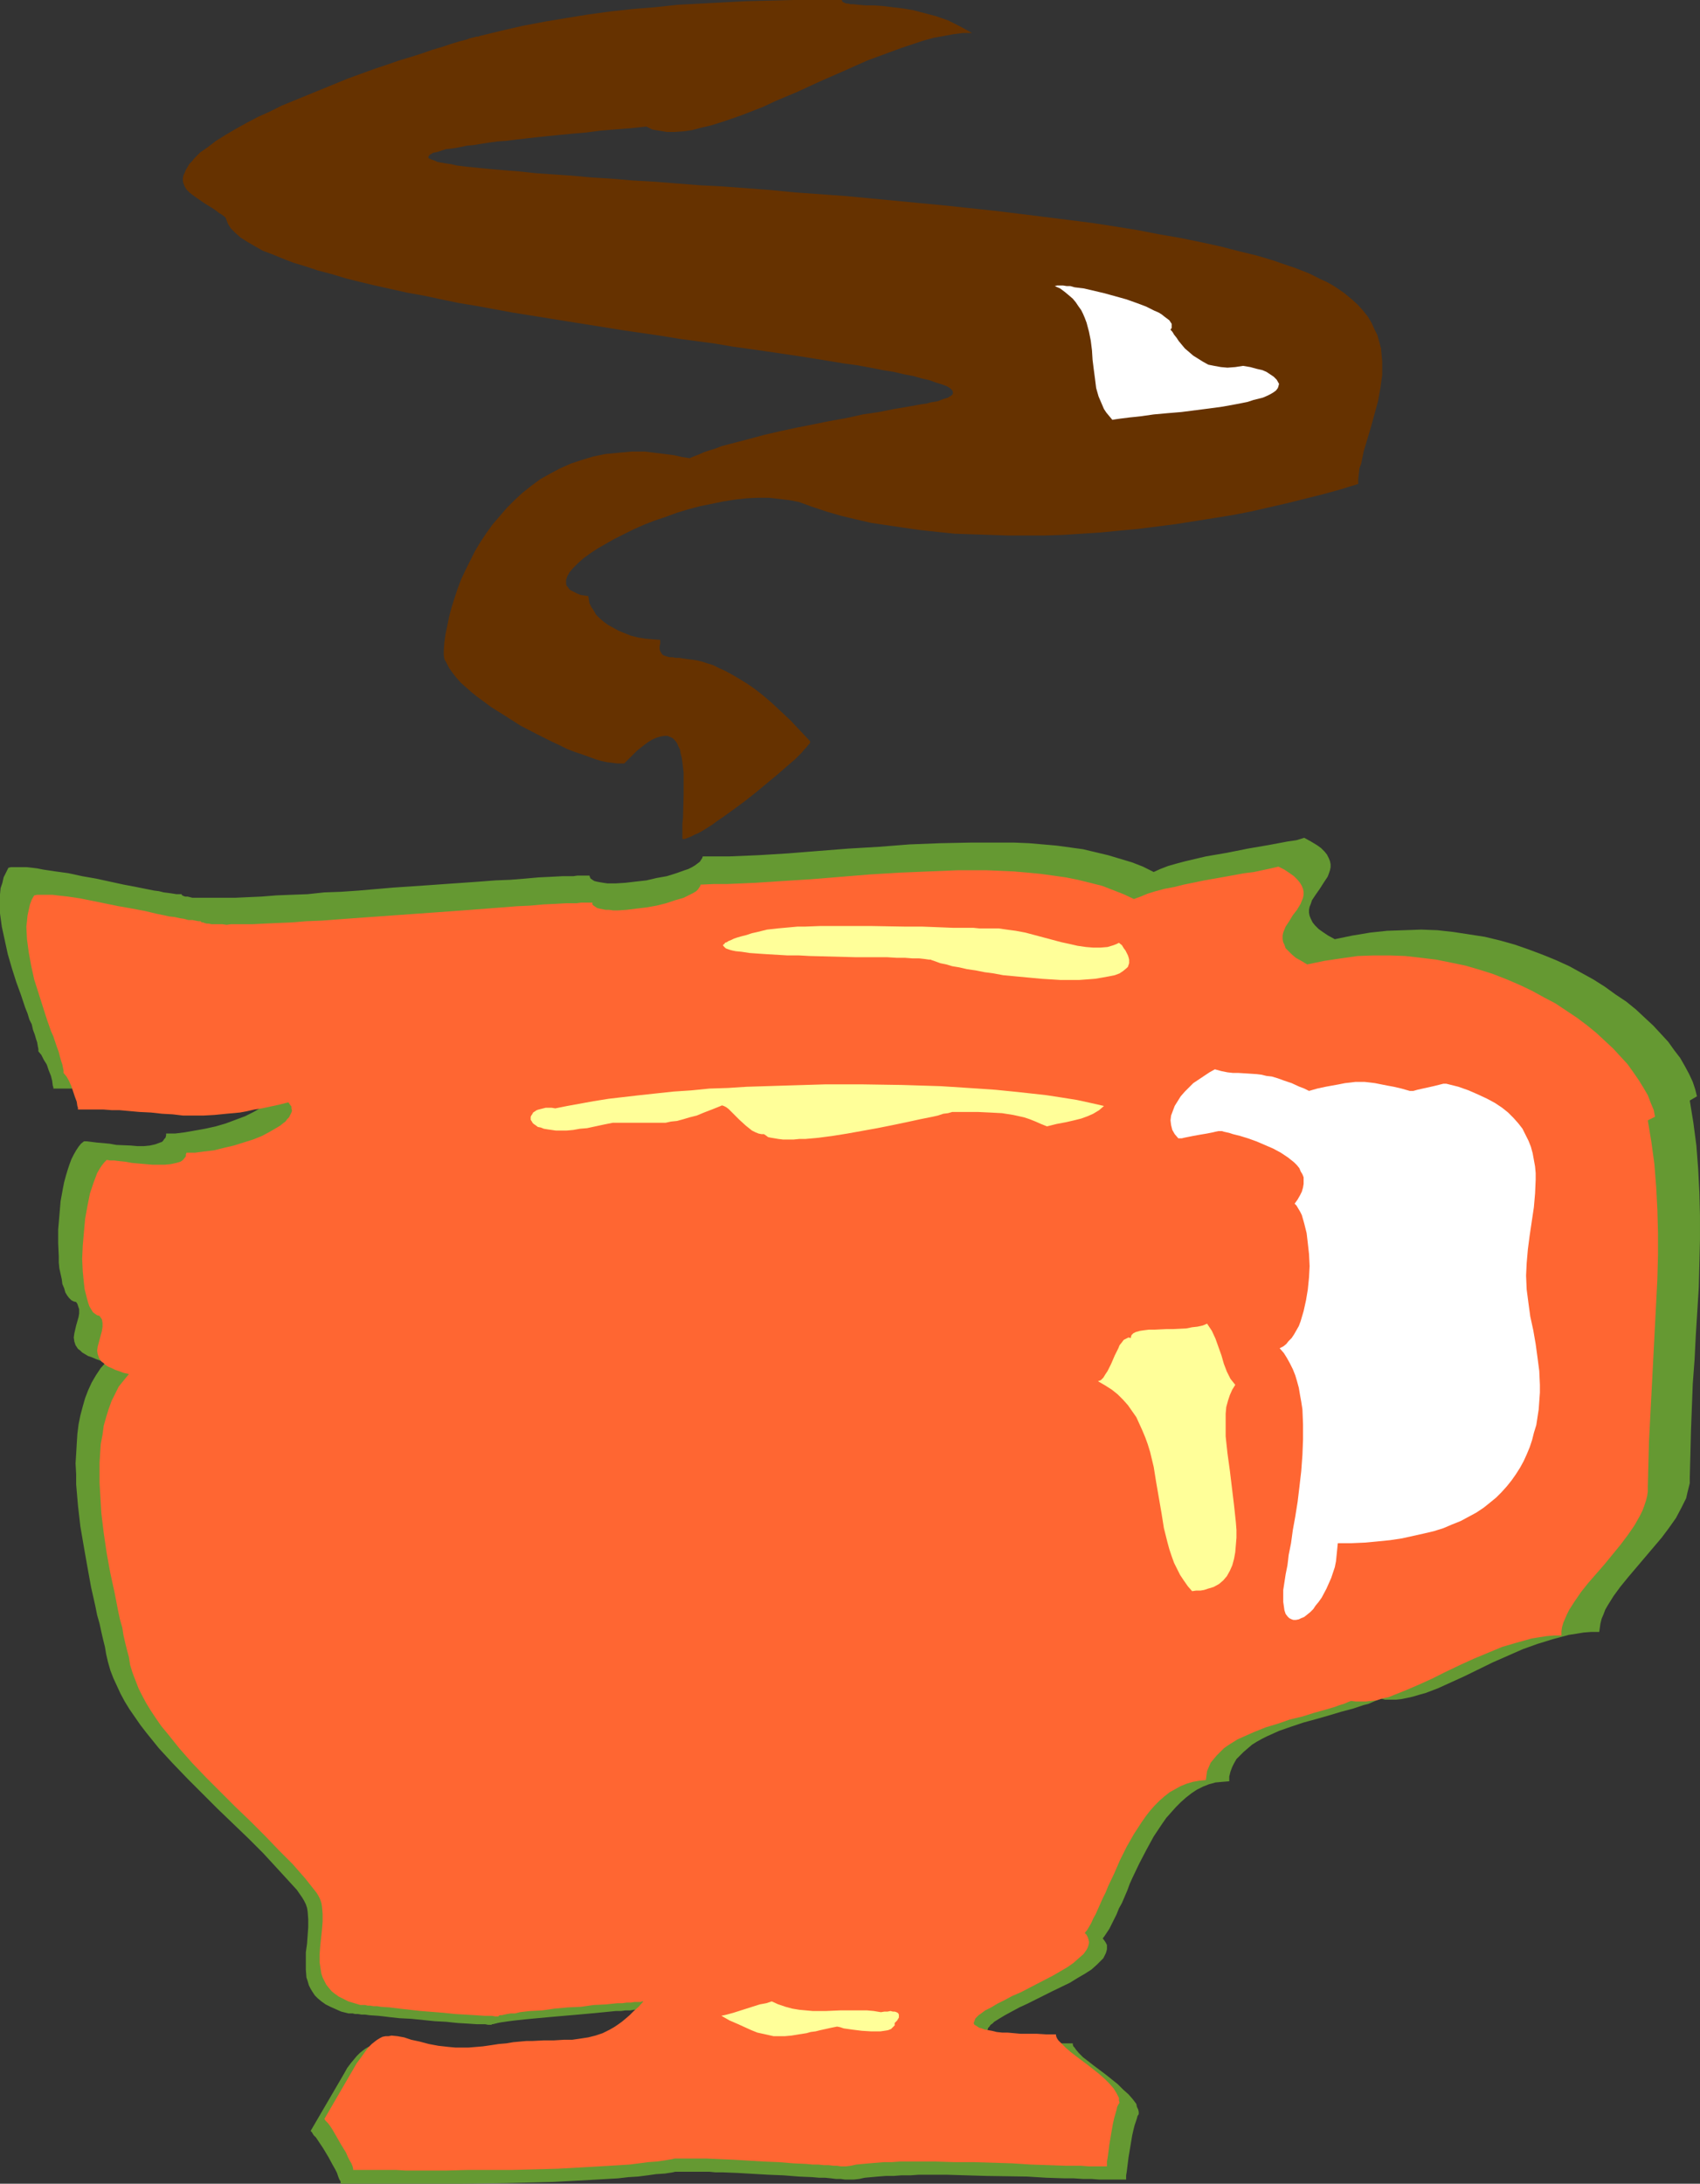
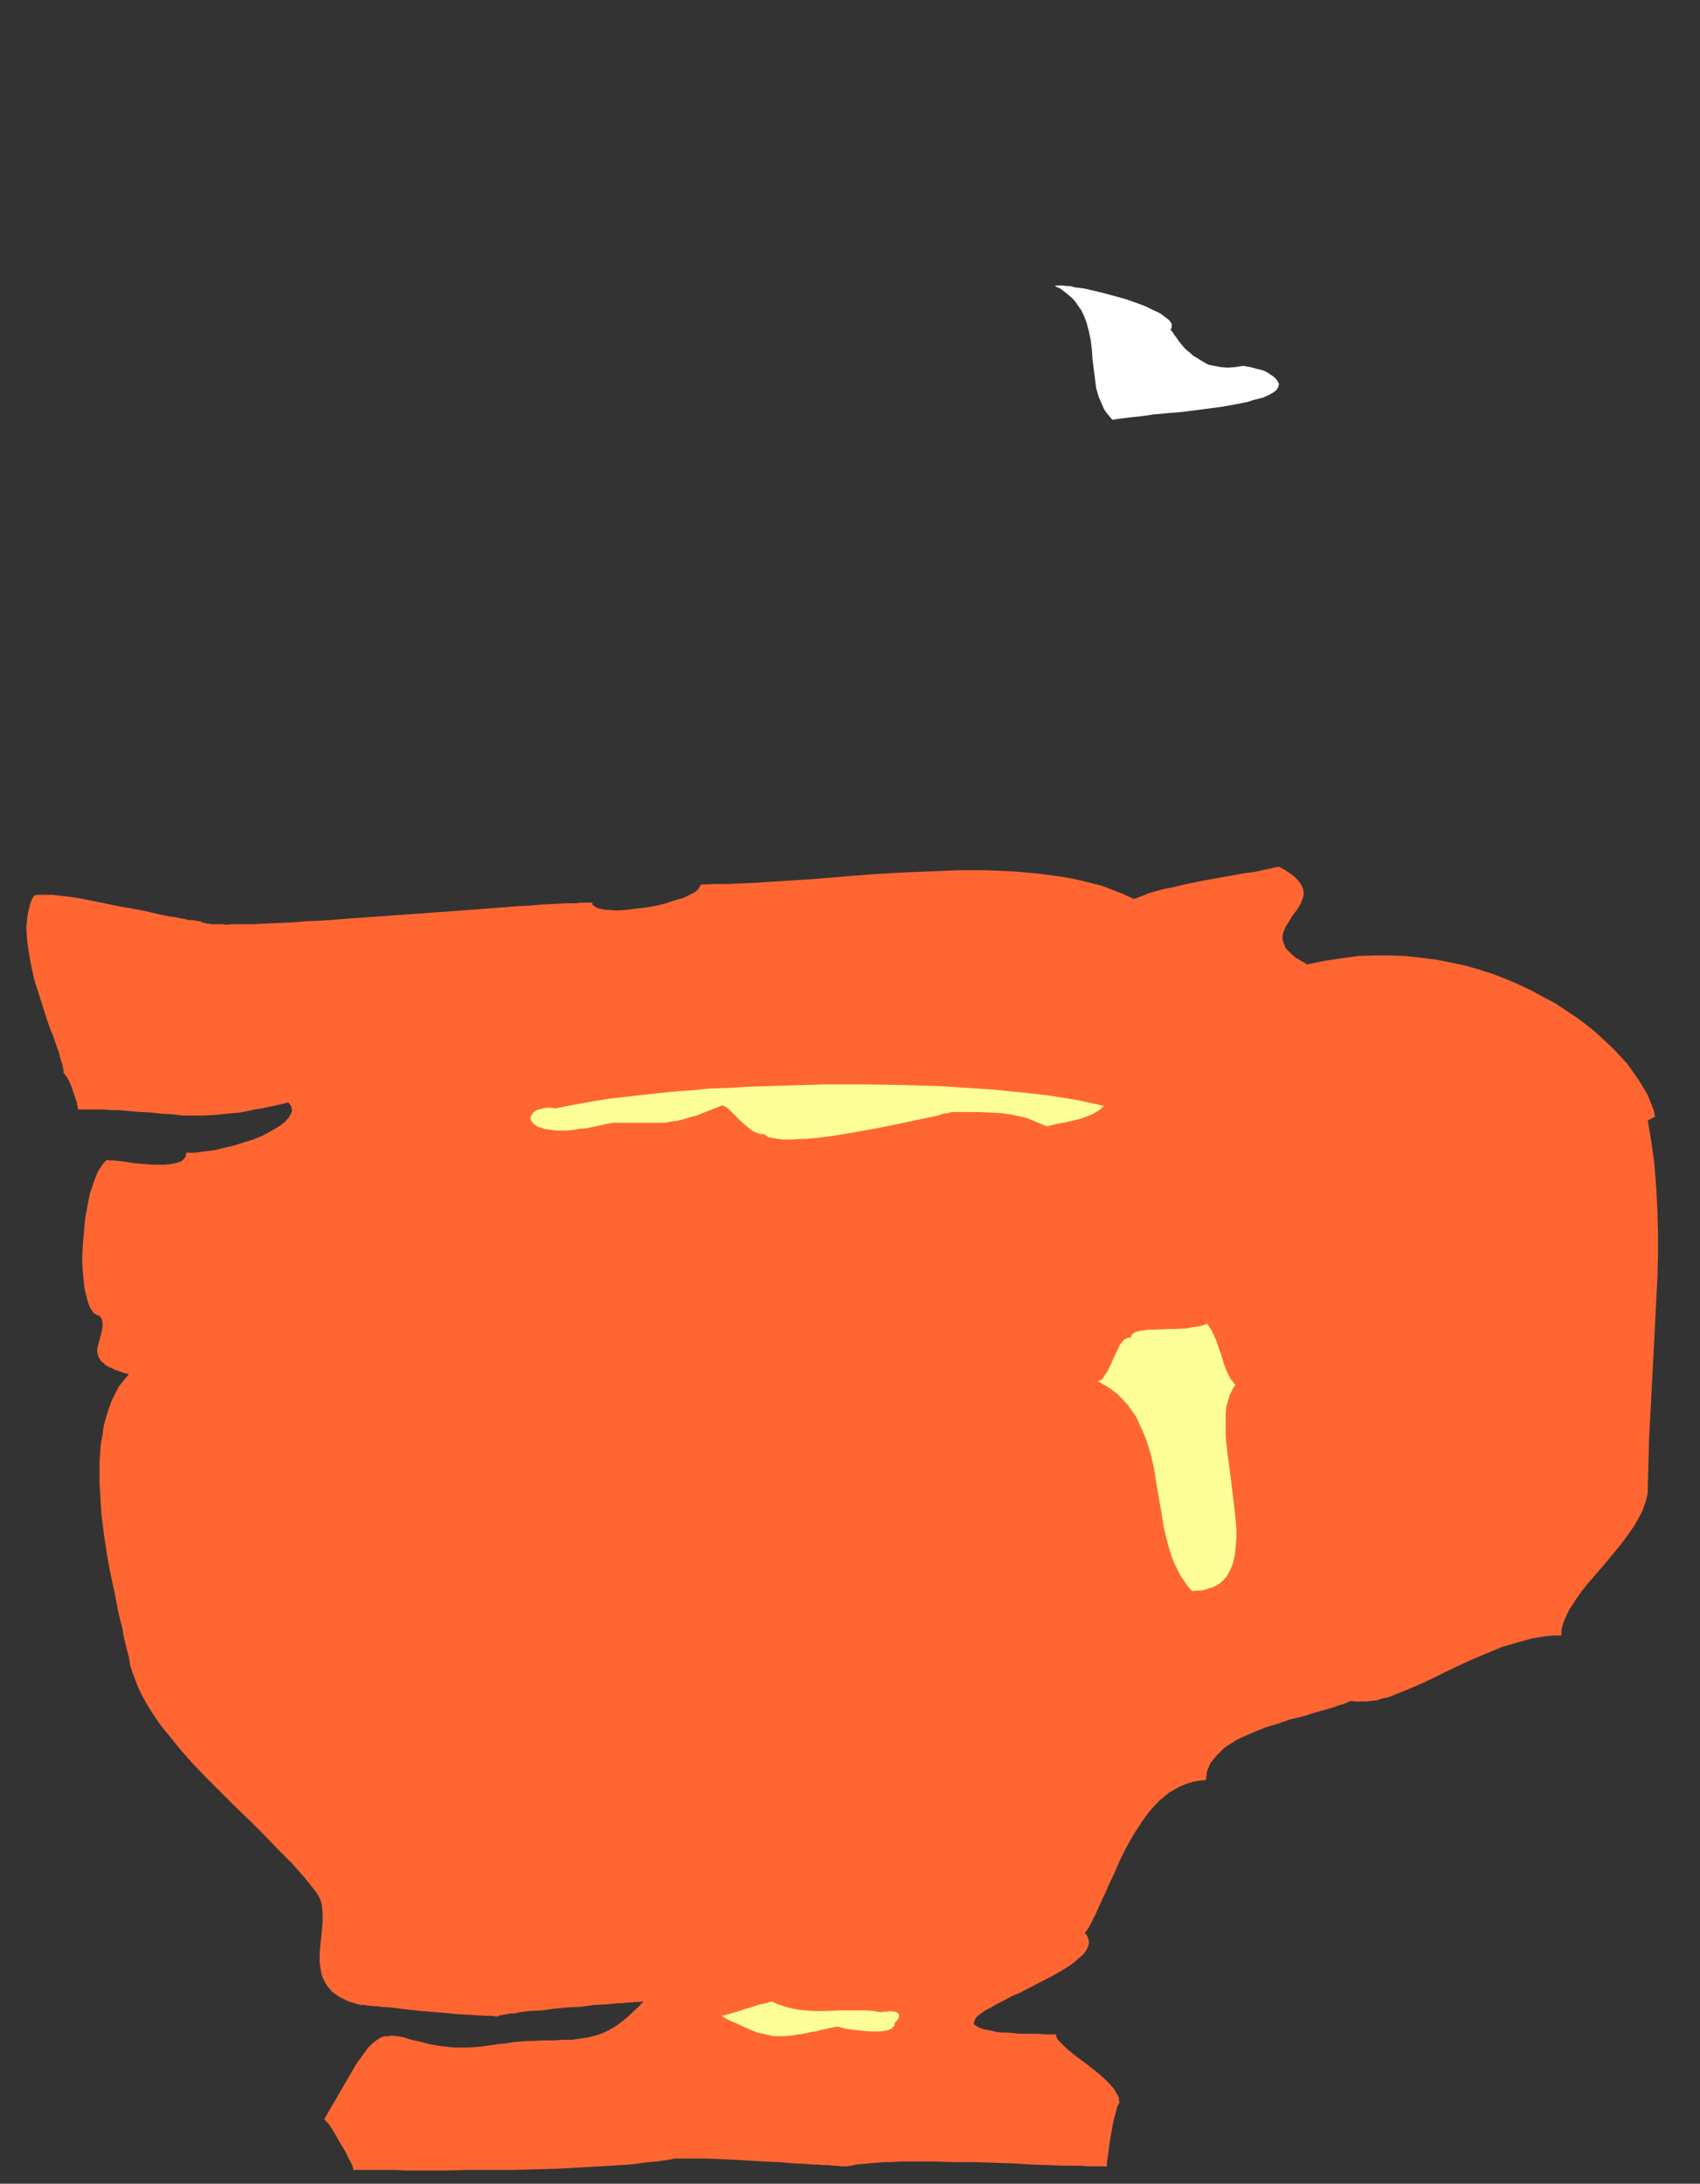
<svg xmlns="http://www.w3.org/2000/svg" xmlns:ns1="http://sodipodi.sourceforge.net/DTD/sodipodi-0.dtd" xmlns:ns2="http://www.inkscape.org/namespaces/inkscape" version="1.0" width="121.215mm" height="155.668mm" id="svg9" ns1:docname="Coffee 23.wmf">
  <rect width="100%" height="100%" fill="#333333" stroke="none" />
  <ns1:namedview id="namedview9" pagecolor="#ffffff" bordercolor="#000000" borderopacity="0.25" ns2:showpageshadow="2" ns2:pageopacity="0.0" ns2:pagecheckerboard="0" ns2:deskcolor="#d1d1d1" ns2:document-units="mm" />
  <defs id="defs1">
    <pattern id="WMFhbasepattern" patternUnits="userSpaceOnUse" width="6" height="6" x="0" y="0" />
  </defs>
-   <path style="fill:#659932;fill-opacity:1;fill-rule:evenodd;stroke:none" d="m 306.878,569.609 v -0.646 l -0.162,-0.646 -0.323,-0.646 -0.162,-0.808 -0.97,-1.293 -1.131,-1.293 -1.454,-1.293 -1.454,-1.454 -3.232,-2.585 -3.232,-2.424 -1.454,-1.131 -1.454,-1.131 -1.131,-1.131 -0.808,-0.97 -0.323,-0.485 -0.323,-0.323 -0.162,-0.485 v -0.323 h -2.747 l -2.586,-0.162 h -2.424 -2.101 l -1.939,-0.162 -1.778,-0.162 -1.616,-0.162 -1.454,-0.162 -1.293,-0.162 -1.131,-0.162 -0.97,-0.323 -0.808,-0.162 -0.808,-0.323 -0.485,-0.162 -0.485,-0.323 -0.162,-0.323 -0.162,-0.323 v -0.323 -0.323 l 0.162,-0.485 0.323,-0.323 0.323,-0.485 0.485,-0.323 0.485,-0.485 1.293,-0.808 1.616,-0.97 1.778,-0.97 2.101,-1.131 2.101,-0.97 2.262,-1.131 4.525,-2.262 4.686,-2.262 2.101,-1.293 1.939,-1.131 1.778,-1.131 1.454,-1.293 1.131,-1.131 0.646,-0.646 0.323,-0.646 0.323,-0.646 0.162,-0.485 0.162,-0.646 V 524.686 524.04 l -0.323,-0.646 -0.323,-0.485 -0.485,-0.646 0.485,-0.646 0.646,-0.97 0.646,-0.97 0.646,-1.293 0.646,-1.293 0.646,-1.293 0.646,-1.616 0.808,-1.454 1.454,-3.393 0.646,-1.778 0.808,-1.778 1.778,-3.717 1.939,-3.717 1.939,-3.555 2.262,-3.393 1.131,-1.616 1.293,-1.454 1.293,-1.454 1.293,-1.293 1.454,-1.293 1.454,-1.131 1.454,-0.97 1.616,-0.808 1.616,-0.646 1.778,-0.485 1.778,-0.162 1.939,-0.162 v -1.293 l 0.323,-1.293 0.485,-1.293 0.485,-0.97 0.646,-1.131 0.97,-0.97 0.97,-0.97 1.131,-0.97 1.131,-0.97 1.293,-0.808 1.454,-0.808 1.293,-0.646 3.232,-1.454 3.232,-1.131 3.394,-1.131 3.555,-0.97 3.394,-0.97 3.232,-0.97 3.07,-0.808 2.909,-0.97 1.293,-0.323 1.131,-0.485 1.131,-0.485 0.97,-0.485 1.293,0.323 h 1.454 1.454 l 1.454,-0.162 1.616,-0.323 1.454,-0.323 1.616,-0.485 1.778,-0.485 3.394,-1.293 3.555,-1.616 3.555,-1.616 7.595,-3.717 4.04,-1.778 4.04,-1.778 4.04,-1.454 4.202,-1.293 4.202,-1.131 2.101,-0.323 1.939,-0.323 2.101,-0.162 h 2.101 l 0.162,-1.131 0.162,-1.131 0.323,-1.293 0.485,-1.131 0.485,-1.293 0.646,-1.131 0.808,-1.293 0.808,-1.293 1.778,-2.424 2.101,-2.585 4.525,-5.333 4.525,-5.332 1.939,-2.585 1.939,-2.747 1.454,-2.747 0.646,-1.293 0.646,-1.293 0.323,-1.454 0.323,-1.293 0.323,-1.293 v -1.454 l 0.162,-6.14 0.162,-6.464 0.485,-12.766 0.485,-6.464 0.323,-6.464 0.808,-12.927 0.162,-6.464 0.162,-6.464 v -6.464 l -0.162,-6.302 -0.323,-6.302 -0.485,-6.302 -0.808,-6.14 -0.97,-5.979 1.939,-1.131 -0.485,-1.939 -0.646,-1.939 -0.97,-2.101 -1.131,-2.101 -1.293,-2.262 -1.616,-2.101 -1.616,-2.262 -1.939,-2.101 -2.101,-2.262 -2.262,-2.101 -2.424,-2.262 -2.586,-2.101 -2.909,-1.939 -2.909,-2.101 -3.07,-1.939 -3.232,-1.778 -3.232,-1.778 -3.555,-1.616 -3.555,-1.454 -3.878,-1.454 -3.717,-1.293 -4.04,-1.131 -4.04,-0.97 -4.202,-0.646 -4.202,-0.646 -4.363,-0.485 -4.363,-0.162 -4.525,0.162 -4.686,0.162 -4.525,0.485 -4.848,0.808 -4.686,0.97 -1.778,-0.97 -1.454,-0.97 -1.131,-0.808 -0.97,-0.97 -0.646,-0.808 -0.485,-0.97 -0.323,-0.808 -0.162,-0.808 v -0.808 l 0.162,-0.808 0.323,-0.808 0.323,-0.97 0.97,-1.454 1.131,-1.616 1.131,-1.778 0.97,-1.454 0.323,-0.808 0.323,-0.97 0.162,-0.808 v -0.808 l -0.162,-0.808 -0.323,-0.808 -0.485,-0.97 -0.646,-0.808 -0.97,-0.97 -1.131,-0.808 -1.616,-0.97 -1.778,-0.97 -2.101,0.646 -2.262,0.323 -2.586,0.485 -2.586,0.485 -5.656,0.97 -5.656,1.131 -5.656,0.97 -2.747,0.646 -2.747,0.646 -2.424,0.646 -2.262,0.646 -2.101,0.808 -1.778,0.808 -2.909,-1.454 -2.909,-1.131 -3.232,-0.97 -3.232,-0.97 -3.394,-0.808 -3.394,-0.808 -3.555,-0.485 -3.555,-0.485 -3.717,-0.323 -3.717,-0.323 -3.878,-0.162 h -3.878 -8.08 l -8.08,0.162 -8.242,0.323 -8.242,0.646 -8.242,0.485 -8.242,0.646 -8.08,0.646 -7.918,0.485 -7.757,0.323 h -7.272 l -0.162,0.485 -0.323,0.485 -0.323,0.485 -0.646,0.485 -0.646,0.485 -0.808,0.485 -0.97,0.485 -0.97,0.323 -2.262,0.808 -2.586,0.808 -2.747,0.485 -2.747,0.646 -2.909,0.323 -2.747,0.323 -2.586,0.162 h -1.293 -0.97 l -1.131,-0.162 -0.97,-0.162 -0.808,-0.162 -0.646,-0.162 -0.485,-0.323 -0.485,-0.323 -0.162,-0.323 -0.162,-0.485 h -2.101 -1.131 l -1.131,0.162 h -1.454 -1.454 l -3.07,0.162 -3.394,0.162 -3.555,0.323 -4.04,0.323 -4.04,0.162 -4.202,0.323 -4.525,0.323 -4.686,0.323 -4.525,0.323 -9.534,0.646 -9.373,0.808 -4.686,0.323 -4.525,0.162 -4.525,0.485 -4.363,0.162 -4.04,0.162 -4.04,0.323 -3.717,0.162 -3.394,0.162 h -3.232 -6.302 -0.97 -0.97 l -0.646,-0.162 -0.646,-0.162 h -0.646 l -0.485,-0.162 -0.323,-0.162 -0.162,-0.162 v -0.162 H 48.157 47.51 l -0.97,-0.162 -1.131,-0.162 -1.293,-0.162 -1.293,-0.323 -1.293,-0.162 -1.616,-0.323 -3.232,-0.646 -3.394,-0.646 -3.717,-0.808 -3.717,-0.808 -3.717,-0.646 -3.717,-0.808 -3.555,-0.485 -3.232,-0.485 -1.616,-0.323 -1.293,-0.162 -1.454,-0.162 H 5.979 4.848 3.878 2.909 l -0.646,0.162 -0.646,1.293 -0.646,1.293 -0.323,1.454 -0.485,1.454 L 0,240.932 v 1.616 1.778 1.778 l 0.485,3.555 0.808,3.717 0.808,3.717 1.131,3.878 1.131,3.555 1.293,3.555 1.131,3.393 0.646,1.616 0.485,1.616 0.646,1.293 0.323,1.454 0.485,1.293 0.323,1.131 0.323,0.97 0.162,0.97 0.162,0.808 v 0.646 l 0.808,0.97 0.646,1.293 0.808,1.293 0.485,1.454 0.646,1.616 0.323,1.293 0.162,1.293 0.162,0.485 v 0.323 h 2.586 2.586 l 2.262,0.162 2.101,0.162 h 2.101 l 1.939,0.162 1.939,0.162 h 1.778 l 3.232,0.323 3.07,0.323 3.07,0.162 2.909,0.162 2.747,0.162 h 3.07 l 3.07,-0.162 1.616,-0.162 1.778,-0.162 1.778,-0.162 1.778,-0.323 2.101,-0.323 1.939,-0.323 2.262,-0.485 2.424,-0.485 2.424,-0.485 2.586,-0.646 0.485,0.485 0.323,0.646 0.162,0.646 v 0.485 l -0.162,0.646 -0.162,0.646 -0.323,0.646 -0.646,0.485 -0.485,0.646 -0.808,0.646 -0.808,0.485 -0.808,0.646 -1.939,1.131 -2.262,1.131 -2.586,0.97 -2.586,0.97 -2.747,0.808 -2.909,0.646 -2.747,0.485 -2.747,0.485 -2.586,0.323 h -2.424 v 0.485 l -0.162,0.646 -0.323,0.323 -0.323,0.485 -0.323,0.323 -0.485,0.162 -1.293,0.485 -1.454,0.323 -1.616,0.162 h -1.778 l -1.778,-0.162 -3.878,-0.162 -1.778,-0.323 -1.778,-0.162 -1.778,-0.162 -1.293,-0.162 -1.293,-0.162 h -0.485 -0.323 l -0.808,0.646 -0.646,0.808 -0.646,0.97 -0.646,1.131 -0.646,1.293 -0.485,1.293 -0.485,1.454 -0.485,1.616 -0.485,1.778 -0.323,1.616 -0.646,3.555 -0.323,3.878 -0.323,3.717 v 3.717 l 0.162,3.555 v 1.616 l 0.162,1.616 0.323,1.454 0.323,1.454 0.162,1.293 0.485,1.131 0.323,1.131 0.485,0.808 0.485,0.646 0.646,0.646 0.646,0.323 0.646,0.162 0.323,0.485 0.162,0.485 0.323,0.97 v 1.131 l -0.162,0.97 -0.646,2.262 -0.485,2.101 -0.162,1.131 0.162,1.131 0.323,0.97 0.323,0.485 0.323,0.485 0.646,0.485 0.485,0.485 0.808,0.485 0.808,0.485 0.97,0.323 1.131,0.485 1.293,0.485 1.454,0.323 -1.454,1.616 -1.293,1.939 -1.131,1.939 -0.97,2.101 -0.808,2.101 -0.646,2.262 -0.646,2.424 -0.485,2.424 -0.323,2.585 -0.162,2.585 -0.162,2.747 -0.162,2.585 0.162,2.909 v 2.747 l 0.485,5.656 0.646,5.656 0.97,5.656 0.97,5.494 0.97,5.333 1.131,5.009 0.485,2.424 0.646,2.262 0.485,2.262 0.485,2.101 0.485,1.939 0.323,1.939 0.485,2.101 0.646,2.262 0.808,2.101 0.97,2.101 0.97,2.101 1.131,2.101 1.293,2.101 1.454,2.101 1.454,2.101 1.616,2.101 3.394,4.201 3.717,4.04 4.04,4.201 8.08,8.08 8.242,7.918 4.04,4.04 3.717,4.04 3.555,3.878 1.778,1.939 1.454,2.101 0.485,0.808 0.485,0.97 0.323,0.97 0.162,0.97 0.162,2.101 v 2.101 l -0.162,2.262 -0.162,2.262 -0.323,2.262 v 2.262 2.424 l 0.162,2.101 0.323,0.97 0.323,1.131 0.485,0.97 0.485,0.808 0.646,0.97 0.808,0.808 0.97,0.808 1.131,0.808 1.293,0.646 1.454,0.646 1.454,0.646 1.939,0.485 h 0.162 0.485 0.485 l 0.646,0.162 h 0.808 l 0.97,0.162 h 0.97 l 1.131,0.162 2.424,0.162 1.454,0.162 1.293,0.162 2.909,0.323 3.232,0.162 6.302,0.646 3.07,0.162 3.07,0.323 2.747,0.162 2.424,0.162 h 1.131 1.131 l 0.808,0.162 h 0.97 v -0.162 h 0.323 l 0.646,-0.162 0.646,-0.162 0.808,-0.162 1.131,-0.162 1.131,-0.162 1.293,-0.162 1.454,-0.162 1.454,-0.162 3.394,-0.323 3.555,-0.323 7.434,-0.646 3.555,-0.323 3.394,-0.323 1.616,-0.162 1.616,-0.162 h 1.454 l 1.131,-0.162 h 1.293 l 0.97,-0.162 h 0.808 0.808 l 0.485,-0.162 h 0.323 l -1.454,1.454 -1.131,1.131 -1.293,1.131 -1.131,0.97 -1.131,0.97 -1.131,0.808 -1.131,0.808 -0.97,0.485 -2.101,1.131 -2.101,0.646 -2.101,0.646 -2.101,0.162 -2.262,0.323 h -2.424 l -2.586,0.162 h -2.909 l -1.616,0.162 h -1.616 l -1.616,0.162 -1.778,0.162 -1.939,0.162 -1.939,0.162 -2.101,0.323 -2.262,0.323 -2.262,0.162 -2.101,0.323 h -1.939 -1.778 -1.939 l -1.616,-0.162 -1.616,-0.162 -1.454,-0.162 -1.454,-0.162 -1.454,-0.323 -2.424,-0.646 -2.262,-0.485 -2.101,-0.485 -1.778,-0.485 -1.778,-0.162 -0.808,0.162 h -0.808 l -0.808,0.323 -0.808,0.162 -0.808,0.485 -0.646,0.485 -0.808,0.646 -0.808,0.808 -0.808,0.97 -0.808,0.97 -0.97,1.293 -0.808,1.454 -9.05,15.513 0.323,0.323 0.485,0.808 0.646,0.646 0.646,0.97 1.293,1.939 1.454,2.424 1.131,2.101 0.646,1.131 0.485,0.97 0.323,0.97 0.323,0.808 0.323,0.485 v 0.646 h 11.958 2.747 11.474 6.141 l 12.443,-0.162 6.302,-0.162 6.141,-0.162 6.141,-0.323 5.818,-0.323 5.656,-0.323 2.747,-0.323 2.586,-0.162 2.586,-0.323 2.262,-0.323 2.424,-0.162 2.101,-0.323 0.646,-0.162 h 0.808 0.97 4.04 1.616 1.778 l 1.616,0.162 h 1.939 l 4.04,0.162 8.403,0.485 4.04,0.162 4.04,0.323 3.717,0.162 1.778,0.162 h 1.616 l 1.616,0.162 1.293,0.162 h 1.293 l 1.131,0.162 h 0.808 0.808 0.485 0.323 l 1.454,-0.162 1.454,-0.323 1.778,-0.162 1.778,-0.162 2.101,-0.162 h 2.101 l 2.101,-0.162 h 2.424 l 2.262,-0.162 h 7.595 l 5.333,0.162 5.494,0.162 10.827,0.162 5.171,0.323 5.01,0.162 h 2.424 l 2.424,0.162 h 2.262 l 2.101,0.162 h 1.939 1.939 1.778 1.616 v -0.485 -0.646 l 0.162,-0.97 0.162,-1.293 0.162,-1.293 0.162,-1.293 0.485,-2.909 0.485,-2.909 0.323,-1.454 0.323,-1.293 0.323,-0.97 0.323,-0.97 0.162,-0.646 z" id="path1" />
-   <path style="fill:#663200;fill-opacity:1;fill-rule:evenodd;stroke:none" d="m 174.205,34.096 1.616,0.808 1.939,0.323 1.939,0.323 h 2.101 l 2.424,-0.162 2.262,-0.323 2.424,-0.646 2.747,-0.646 2.586,-0.808 2.909,-0.97 2.747,-0.97 2.909,-1.131 2.909,-1.131 3.07,-1.454 6.141,-2.585 6.302,-2.909 6.302,-2.747 6.141,-2.747 3.07,-1.131 3.07,-1.131 3.07,-1.131 2.909,-0.97 2.909,-0.97 2.909,-0.808 2.747,-0.485 2.586,-0.485 2.586,-0.323 h 2.424 l -3.232,-1.778 -3.232,-1.616 -3.232,-1.131 -3.07,-0.808 -3.07,-0.808 -2.909,-0.485 -2.747,-0.323 -2.586,-0.323 -2.424,-0.162 h -2.101 l -1.939,-0.162 -1.616,-0.162 h -0.646 l -0.485,-0.162 h -0.485 l -0.485,-0.162 -0.323,-0.162 -0.323,-0.162 -0.162,-0.323 V 0 h -6.626 -6.464 l -6.302,0.162 -6.302,0.162 -6.302,0.323 -6.141,0.323 -6.141,0.323 -5.979,0.646 -5.979,0.485 -5.979,0.646 -5.979,0.808 -5.979,0.97 -5.818,0.97 -5.979,1.131 -5.656,1.293 -5.979,1.454 -0.323,0.162 h -0.485 l -0.646,0.162 -0.646,0.162 -0.646,0.162 -0.808,0.323 -1.939,0.485 -2.101,0.646 -2.424,0.808 -2.747,0.808 -2.747,0.97 -3.07,0.97 -3.232,0.97 -3.232,1.131 -3.394,1.131 -7.11,2.585 -7.11,2.909 -7.11,2.909 -3.555,1.454 -3.232,1.616 -3.232,1.454 -3.07,1.616 -2.909,1.616 -2.747,1.616 -2.586,1.616 -2.101,1.616 -2.101,1.454 -1.616,1.616 -0.646,0.808 -0.646,0.646 -0.485,0.808 -0.485,0.808 -0.323,0.808 -0.323,0.646 -0.162,0.808 v 0.808 l 0.162,0.646 0.323,0.808 0.485,0.808 0.808,0.808 0.808,0.646 1.131,0.808 2.101,1.454 2.101,1.293 0.97,0.646 0.808,0.646 0.808,0.485 0.646,0.485 0.323,0.323 0.162,0.323 0.485,1.293 0.808,1.293 1.131,1.131 1.454,1.293 1.778,1.131 1.939,1.131 2.262,1.293 2.586,0.97 2.747,1.131 2.909,1.131 3.232,0.97 3.394,1.131 3.717,0.97 3.717,1.131 3.878,0.97 4.04,0.97 4.363,0.97 4.363,0.97 4.525,0.808 4.525,0.97 4.686,0.97 4.848,0.808 9.696,1.778 10.019,1.616 20.2,3.232 10.019,1.454 4.848,0.808 4.848,0.646 4.848,0.646 4.686,0.808 4.686,0.646 4.525,0.646 4.363,0.646 4.363,0.646 4.04,0.646 4.04,0.646 3.878,0.646 3.555,0.485 3.555,0.646 3.232,0.646 3.07,0.485 2.747,0.646 2.586,0.485 2.262,0.646 2.101,0.485 1.778,0.646 1.616,0.485 1.293,0.485 0.808,0.485 0.646,0.646 0.162,0.323 v 0.323 0.323 l -0.162,0.162 -0.323,0.323 -0.323,0.162 -0.485,0.323 -0.485,0.162 -0.646,0.162 -0.808,0.323 -0.808,0.323 -0.97,0.162 -0.97,0.162 -1.131,0.323 -1.293,0.162 -3.555,0.646 -3.878,0.646 -4.04,0.808 -4.363,0.646 -4.363,0.97 -4.525,0.808 -8.888,1.778 -4.525,0.97 -4.202,0.97 -4.202,1.131 -3.717,0.97 -3.717,0.97 -1.616,0.646 -1.616,0.485 -1.454,0.485 -1.454,0.646 -1.293,0.485 -1.131,0.485 -2.101,-0.323 -2.101,-0.485 -3.878,-0.485 -3.878,-0.485 h -3.717 l -3.555,0.323 -3.394,0.323 -3.232,0.646 -3.232,0.97 -2.909,0.97 -2.909,1.293 -2.747,1.454 -2.586,1.454 -2.424,1.778 -2.424,1.939 -2.101,1.939 -2.101,2.101 -1.939,2.262 -1.939,2.262 -1.616,2.262 -1.616,2.424 -1.454,2.424 -1.293,2.585 -1.293,2.585 -1.131,2.424 -0.97,2.585 -0.808,2.424 -0.808,2.585 -0.646,2.424 -0.485,2.424 -0.485,2.262 -0.323,2.262 -0.162,2.262 v 1.131 l 0.162,1.131 0.646,1.131 0.646,1.293 0.808,1.131 1.131,1.454 1.131,1.293 1.454,1.293 1.454,1.293 1.616,1.293 1.778,1.293 1.939,1.454 3.878,2.424 4.04,2.585 4.363,2.262 4.202,2.101 2.101,0.97 1.939,0.97 2.101,0.808 1.939,0.646 1.778,0.646 1.778,0.646 1.616,0.485 1.616,0.323 1.293,0.162 1.293,0.162 h 1.131 0.808 l 1.778,-1.778 1.616,-1.616 1.616,-1.293 1.293,-0.97 1.293,-0.808 1.131,-0.485 1.131,-0.323 0.97,-0.162 h 0.808 l 0.808,0.323 0.646,0.323 0.485,0.485 0.646,0.808 0.323,0.808 0.485,0.97 0.162,0.97 0.323,1.293 0.162,1.131 0.323,2.747 v 3.07 3.07 l -0.162,6.14 -0.162,1.454 v 1.454 2.747 h 0.646 l 0.808,-0.323 0.808,-0.323 0.97,-0.485 1.131,-0.485 1.131,-0.646 1.293,-0.808 1.293,-0.808 1.293,-0.97 1.454,-0.97 2.909,-2.101 3.07,-2.262 3.07,-2.424 2.909,-2.424 2.747,-2.262 1.293,-1.131 1.293,-1.131 1.131,-0.97 1.131,-0.97 0.97,-0.97 0.808,-0.808 0.646,-0.808 0.646,-0.646 0.485,-0.646 0.323,-0.323 0.162,-0.323 v -0.323 l -2.747,-2.909 -2.586,-2.747 -2.586,-2.424 -2.424,-2.262 -2.262,-1.939 -2.262,-1.778 -2.101,-1.454 -2.101,-1.293 -1.939,-1.131 -1.778,-0.97 -1.778,-0.808 -1.616,-0.808 -1.616,-0.485 -1.454,-0.485 -1.454,-0.323 -1.131,-0.162 -1.293,-0.162 -1.131,-0.162 -0.97,-0.162 h -0.97 l -0.808,-0.162 h -0.808 l -0.646,-0.162 -0.485,-0.162 -0.485,-0.162 -0.485,-0.323 -0.162,-0.323 -0.323,-0.485 -0.162,-0.646 v -0.646 l 0.162,-0.808 v -0.97 l -2.101,-0.162 -1.939,-0.162 -1.939,-0.323 -1.939,-0.485 -1.616,-0.646 -1.616,-0.646 -1.454,-0.808 -1.454,-0.808 -1.131,-0.808 -1.131,-0.97 -0.97,-0.97 -0.646,-1.131 -0.646,-0.97 -0.485,-0.97 -0.162,-0.97 -0.162,-0.97 -1.131,-0.162 -0.97,-0.162 -0.808,-0.323 -0.646,-0.323 -0.646,-0.323 -0.646,-0.323 -0.323,-0.323 -0.323,-0.485 -0.323,-0.323 -0.162,-0.485 v -0.485 -0.646 l 0.162,-0.485 0.162,-0.485 0.646,-1.131 0.97,-1.131 1.293,-1.293 1.454,-1.293 1.778,-1.293 1.939,-1.293 2.262,-1.293 2.262,-1.293 2.586,-1.293 2.586,-1.293 2.909,-1.293 2.909,-1.131 2.909,-0.97 3.07,-1.131 3.232,-0.97 3.07,-0.808 3.232,-0.646 3.07,-0.646 3.232,-0.485 2.909,-0.323 3.07,-0.162 h 2.909 l 2.747,0.323 2.747,0.323 2.586,0.485 3.555,1.293 3.878,1.293 3.878,1.131 4.04,0.97 4.202,0.97 4.363,0.646 4.363,0.646 4.525,0.646 4.525,0.485 4.686,0.485 4.686,0.162 4.848,0.162 4.848,0.162 h 4.848 5.01 l 5.01,-0.162 5.01,-0.323 5.01,-0.323 5.01,-0.485 5.171,-0.485 10.181,-1.293 10.181,-1.616 5.01,-0.808 5.01,-0.97 9.858,-2.262 9.696,-2.424 4.686,-1.293 4.686,-1.454 v -1.293 l 0.162,-1.454 0.162,-1.454 0.485,-1.293 0.646,-3.232 0.97,-3.232 0.97,-3.232 0.97,-3.555 0.97,-3.555 0.646,-3.555 0.485,-3.555 v -1.778 -1.778 l -0.162,-1.778 -0.162,-1.778 -0.485,-1.778 -0.485,-1.778 -0.808,-1.616 -0.808,-1.778 -0.97,-1.616 -1.293,-1.616 -1.454,-1.616 -1.616,-1.454 -1.939,-1.616 -2.101,-1.454 -1.293,-0.808 -1.454,-0.808 -1.454,-0.646 -1.616,-0.808 -1.616,-0.808 -3.717,-1.454 -1.939,-0.646 -4.202,-1.454 -4.363,-1.293 -4.686,-1.131 -5.01,-1.293 -5.171,-1.131 -5.494,-1.131 -5.656,-0.97 -5.818,-1.131 -5.979,-0.97 -6.302,-0.97 -6.302,-0.808 -6.464,-0.808 -6.464,-0.808 -6.626,-0.808 -13.574,-1.454 -13.574,-1.293 -13.574,-1.293 -13.574,-0.97 -6.626,-0.646 -6.464,-0.485 -6.464,-0.485 -6.302,-0.323 -6.141,-0.485 -6.141,-0.485 -5.818,-0.323 -5.656,-0.485 -5.333,-0.323 -5.333,-0.485 -4.848,-0.323 -4.686,-0.323 -4.525,-0.485 -4.04,-0.323 -3.717,-0.323 -1.778,-0.162 -1.616,-0.162 -1.616,-0.162 -1.616,-0.162 -1.293,-0.162 -1.293,-0.162 -1.293,-0.323 -1.131,-0.162 -0.97,-0.162 -0.97,-0.162 -0.808,-0.162 -0.646,-0.323 -0.485,-0.162 -0.485,-0.162 -0.323,-0.162 -0.323,-0.162 -0.162,-0.323 0.162,-0.162 v -0.162 l 0.323,-0.323 0.323,-0.162 0.485,-0.323 0.808,-0.162 0.646,-0.162 0.97,-0.323 0.97,-0.323 1.293,-0.162 1.293,-0.162 1.616,-0.323 1.616,-0.323 1.778,-0.162 1.939,-0.323 2.101,-0.323 2.262,-0.323 2.424,-0.162 2.586,-0.323 2.747,-0.323 2.909,-0.323 3.07,-0.323 3.232,-0.323 3.394,-0.323 3.717,-0.323 3.717,-0.485 3.878,-0.323 4.202,-0.323 z" id="path2" />
  <path style="fill:#ff6632;fill-opacity:1;fill-rule:evenodd;stroke:none" d="m 301.707,566.538 -0.162,-0.646 v -0.646 l -0.646,-1.293 -0.808,-1.293 -1.131,-1.293 -1.293,-1.293 -1.454,-1.293 -3.07,-2.424 -3.232,-2.424 -1.454,-1.131 -1.293,-1.131 -0.97,-0.97 -0.97,-0.97 -0.323,-0.485 -0.162,-0.323 -0.162,-0.485 v -0.323 h -2.586 l -2.586,-0.162 h -2.262 -2.101 l -1.778,-0.162 -1.778,-0.162 h -1.454 l -1.454,-0.162 -1.293,-0.323 -0.97,-0.162 -0.97,-0.162 -0.808,-0.323 -0.646,-0.162 -0.485,-0.323 -0.485,-0.323 -0.323,-0.162 -0.162,-0.323 v -0.323 l 0.162,-0.323 0.162,-0.485 0.162,-0.323 0.323,-0.323 0.485,-0.485 0.485,-0.323 1.293,-0.97 1.616,-0.808 1.616,-0.97 1.939,-0.97 2.101,-1.131 2.262,-0.97 4.363,-2.262 4.363,-2.262 1.939,-1.131 1.939,-1.131 1.616,-1.131 1.454,-1.293 1.293,-1.131 0.808,-1.131 0.323,-0.646 0.162,-0.485 0.162,-0.646 v -0.485 l -0.162,-0.646 -0.162,-0.485 -0.323,-0.646 -0.485,-0.485 0.646,-0.808 0.485,-0.808 0.646,-1.131 0.485,-1.131 0.646,-1.131 0.646,-1.454 0.646,-1.454 0.646,-1.454 0.808,-1.616 0.646,-1.616 1.616,-3.393 1.616,-3.717 1.778,-3.555 1.939,-3.393 2.101,-3.232 1.131,-1.616 1.131,-1.454 1.293,-1.454 1.293,-1.293 1.293,-1.131 1.454,-1.131 1.454,-0.808 1.454,-0.808 1.616,-0.646 1.616,-0.485 1.778,-0.323 1.778,-0.162 0.162,-1.293 0.162,-1.131 0.485,-1.131 0.485,-1.131 0.808,-0.97 0.808,-0.97 0.97,-0.97 0.97,-0.97 1.131,-0.808 1.293,-0.808 1.293,-0.808 1.454,-0.646 2.909,-1.293 3.232,-1.293 3.232,-0.97 3.232,-1.131 3.394,-0.808 3.07,-0.97 2.909,-0.808 2.747,-0.808 1.293,-0.485 1.131,-0.323 1.131,-0.485 0.808,-0.323 1.293,0.162 h 1.454 1.293 l 1.454,-0.162 1.454,-0.162 1.454,-0.485 1.616,-0.323 1.616,-0.646 3.232,-1.293 3.394,-1.454 3.555,-1.616 3.555,-1.778 3.717,-1.778 3.878,-1.778 3.878,-1.616 3.878,-1.616 3.878,-1.131 4.04,-1.131 1.939,-0.323 2.101,-0.323 1.939,-0.162 h 2.101 v -1.131 l 0.162,-1.131 0.323,-1.131 0.485,-1.131 0.485,-1.131 0.646,-1.293 1.454,-2.262 1.778,-2.585 1.939,-2.424 4.363,-5.009 4.363,-5.333 1.939,-2.585 1.778,-2.585 1.454,-2.585 0.646,-1.293 0.485,-1.293 0.485,-1.454 0.323,-1.293 0.162,-1.131 v -1.293 l 0.162,-6.14 0.162,-6.14 0.646,-12.443 1.293,-25.047 0.323,-6.302 0.162,-6.302 v -6.14 l -0.162,-6.14 -0.323,-6.14 -0.485,-6.14 -0.808,-5.979 -0.97,-5.817 1.939,-0.97 -0.323,-1.778 -0.808,-1.939 -0.808,-2.101 -1.131,-1.939 -1.293,-2.101 -1.454,-2.101 -1.616,-2.262 -1.939,-2.101 -1.939,-2.101 -2.262,-2.101 -2.262,-2.101 -2.586,-2.101 -2.586,-1.939 -2.909,-1.939 -2.909,-1.939 -3.07,-1.616 -3.232,-1.778 -3.394,-1.616 -3.394,-1.454 -3.717,-1.454 -3.555,-1.131 -3.878,-1.131 -3.878,-0.808 -4.04,-0.808 -4.04,-0.485 -4.202,-0.485 -4.202,-0.162 h -4.363 l -4.363,0.162 -4.525,0.646 -4.363,0.646 -4.686,0.97 -1.616,-0.97 -1.454,-0.808 -1.131,-0.97 -0.808,-0.808 -0.808,-0.808 -0.323,-0.97 -0.323,-0.646 -0.162,-0.808 v -0.97 l 0.162,-0.808 0.323,-0.808 0.323,-0.808 0.97,-1.454 0.97,-1.616 1.131,-1.454 0.97,-1.616 0.323,-0.808 0.323,-0.808 0.162,-0.808 v -0.808 l -0.162,-0.808 -0.323,-0.808 -0.485,-0.808 -0.646,-0.808 -0.97,-0.97 -1.131,-0.808 -1.454,-0.97 -1.616,-0.808 -2.101,0.485 -2.262,0.485 -2.262,0.485 -2.586,0.323 -5.333,0.97 -2.747,0.485 -2.747,0.485 -5.494,1.131 -2.586,0.646 -2.586,0.485 -2.424,0.646 -2.101,0.646 -1.939,0.808 -1.778,0.646 -2.747,-1.293 -2.909,-1.131 -2.909,-1.131 -3.232,-0.808 -3.232,-0.808 -3.232,-0.646 -3.394,-0.485 -3.555,-0.485 -3.394,-0.323 -3.717,-0.323 -3.717,-0.162 -3.717,-0.162 h -7.595 l -7.918,0.323 -7.757,0.323 -8.08,0.485 -15.837,1.293 -7.757,0.485 -7.595,0.485 -7.434,0.323 h -3.555 l -3.555,0.162 v 0.323 l -0.323,0.485 -0.323,0.485 -0.485,0.485 -0.808,0.485 -0.646,0.323 -0.97,0.485 -0.97,0.485 -2.262,0.646 -2.424,0.808 -2.586,0.646 -2.747,0.485 -2.747,0.323 -2.586,0.323 -2.424,0.162 h -1.131 l -1.131,-0.162 h -0.97 l -0.808,-0.162 -0.808,-0.162 -0.646,-0.162 -0.485,-0.323 -0.485,-0.323 -0.323,-0.323 v -0.485 h -1.939 -1.131 l -1.131,0.162 h -1.454 -1.293 l -2.909,0.162 -3.394,0.162 -3.555,0.323 -3.555,0.162 -4.04,0.323 -4.202,0.323 -4.202,0.323 -4.363,0.323 -4.525,0.323 -9.05,0.646 -9.05,0.646 -4.525,0.323 -4.363,0.323 -4.202,0.323 -4.202,0.162 -3.878,0.323 -3.878,0.162 -3.555,0.162 -3.232,0.162 h -3.07 -2.747 l -1.131,0.162 -1.131,-0.162 h -1.131 -0.97 -0.808 l -0.808,-0.162 h -0.485 l -0.646,-0.162 -0.323,-0.162 h -0.323 l -0.323,-0.162 v -0.162 h -0.646 l -0.808,-0.162 -0.808,-0.162 h -1.131 l -1.131,-0.323 -1.131,-0.162 -1.454,-0.323 -1.454,-0.162 -1.454,-0.323 -1.616,-0.323 -3.394,-0.808 -3.394,-0.646 -3.717,-0.646 -7.11,-1.454 -3.232,-0.646 -3.232,-0.485 -1.454,-0.162 -1.454,-0.162 -1.293,-0.162 h -1.293 -1.131 -0.97 -0.808 l -0.808,0.162 -0.646,1.131 -0.485,1.293 -0.323,1.454 -0.323,1.454 -0.162,1.616 -0.162,1.454 0.162,3.393 0.485,3.555 0.646,3.555 0.808,3.717 1.131,3.555 1.131,3.555 1.131,3.555 1.131,3.232 0.646,1.454 0.97,2.909 0.485,1.293 0.323,1.293 0.323,1.131 0.323,0.97 0.162,0.808 0.162,0.808 v 0.646 l 0.808,0.97 0.646,1.131 0.646,1.454 0.485,1.454 0.485,1.454 0.485,1.293 0.162,1.131 0.162,0.485 v 0.485 h 2.424 2.424 2.101 l 2.101,0.162 h 2.101 l 1.778,0.162 1.778,0.162 1.778,0.162 3.232,0.162 2.909,0.323 2.909,0.162 2.747,0.323 h 2.747 2.909 l 2.909,-0.162 3.232,-0.323 1.778,-0.162 1.778,-0.162 1.778,-0.323 2.101,-0.485 2.101,-0.323 2.262,-0.485 2.262,-0.485 2.586,-0.646 0.323,0.485 0.485,0.646 v 0.485 l 0.162,0.646 -0.162,0.485 -0.323,0.646 -0.323,0.646 -0.485,0.485 -0.485,0.646 -0.646,0.485 -0.808,0.646 -0.808,0.485 -1.939,1.131 -2.101,1.131 -2.424,0.97 -2.586,0.808 -2.586,0.808 -2.747,0.646 -2.586,0.646 -2.747,0.323 -2.424,0.323 h -2.262 l -0.162,0.485 v 0.485 l -0.646,0.808 -0.323,0.323 -0.485,0.323 -1.131,0.323 -1.454,0.323 -1.616,0.162 h -1.616 -1.778 l -3.717,-0.323 -1.778,-0.162 -1.778,-0.323 -1.616,-0.162 -1.293,-0.162 h -1.131 l -0.97,-0.162 -0.646,0.646 -0.646,0.808 -0.646,0.97 -0.646,1.131 -0.485,1.293 -0.485,1.293 -0.485,1.454 -0.485,1.454 -0.646,3.232 -0.646,3.555 -0.323,3.555 -0.323,3.717 -0.162,3.555 0.162,3.393 0.162,1.616 0.162,1.616 0.162,1.454 0.323,1.293 0.323,1.293 0.323,1.131 0.323,0.97 0.485,0.808 0.485,0.808 0.646,0.485 0.485,0.323 0.646,0.162 0.323,0.485 0.323,0.485 0.162,0.97 v 0.97 l -0.162,1.131 -1.131,4.201 -0.162,1.131 0.162,0.97 0.323,0.97 0.323,0.485 0.323,0.485 0.646,0.485 0.485,0.485 0.808,0.485 0.808,0.323 0.97,0.485 0.97,0.323 1.293,0.485 1.454,0.323 -1.454,1.778 -1.293,1.616 -0.97,1.939 -0.97,1.939 -0.808,2.262 -0.646,2.101 -0.646,2.262 -0.323,2.424 -0.485,2.585 -0.162,2.424 -0.162,2.585 v 2.747 2.585 l 0.162,2.747 0.323,5.494 0.646,5.333 0.808,5.494 0.97,5.332 1.131,5.171 0.97,5.009 0.485,2.262 0.646,2.262 0.323,2.101 0.485,2.101 0.485,1.939 0.485,1.778 0.323,2.101 0.646,2.101 0.808,2.101 0.808,2.101 0.97,1.939 1.131,2.101 1.293,2.101 1.293,1.939 1.454,2.101 1.616,1.939 3.232,4.04 3.555,4.04 3.717,3.878 7.918,7.918 4.04,3.878 3.878,3.878 3.717,3.878 3.717,3.717 3.394,3.878 3.07,3.878 0.485,0.808 0.485,0.97 0.323,0.97 0.162,0.97 0.162,1.939 v 2.101 l -0.162,2.101 -0.485,4.525 -0.162,2.262 v 2.101 l 0.323,2.101 0.162,0.97 0.323,0.97 0.485,0.97 0.485,0.97 0.646,0.808 0.808,0.97 0.808,0.646 1.131,0.808 1.293,0.646 1.293,0.646 1.616,0.485 1.616,0.485 h 0.323 0.323 0.646 l 0.646,0.162 h 0.646 l 0.97,0.162 h 0.97 l 0.97,0.162 2.424,0.162 1.293,0.162 1.293,0.162 2.909,0.323 2.909,0.323 6.141,0.485 3.07,0.323 2.747,0.162 2.747,0.162 2.424,0.162 h 0.97 0.97 l 0.97,0.162 h 0.808 l 0.162,-0.162 0.162,-0.162 h 0.646 l 0.646,-0.162 0.808,-0.162 0.97,-0.162 h 1.131 l 1.293,-0.323 1.293,-0.162 1.454,-0.162 3.232,-0.162 3.394,-0.485 3.555,-0.323 3.555,-0.162 3.394,-0.485 3.394,-0.162 1.454,-0.162 1.616,-0.162 h 1.293 l 1.131,-0.162 h 1.131 l 0.97,-0.162 h 0.97 0.646 l 0.485,-0.162 h 0.323 l -1.293,1.454 -1.293,1.131 -1.131,1.131 -1.131,0.97 -0.97,0.808 -1.131,0.808 -0.97,0.646 -1.131,0.646 -1.939,0.97 -1.939,0.646 -1.939,0.485 -2.101,0.323 -2.262,0.323 h -2.262 l -2.586,0.162 h -2.747 l -3.07,0.162 h -1.616 l -1.778,0.162 -1.778,0.162 -1.939,0.323 -1.939,0.162 -2.101,0.323 -2.262,0.323 -1.939,0.162 -1.939,0.162 h -1.778 -1.616 l -1.778,-0.162 -2.909,-0.323 -2.586,-0.485 -2.424,-0.646 -2.262,-0.485 -1.939,-0.646 -1.778,-0.323 -1.616,-0.162 -0.808,0.162 h -0.808 l -0.808,0.162 -0.646,0.323 -0.808,0.485 -0.646,0.485 -0.808,0.646 -0.808,0.808 -0.646,0.808 -0.808,1.131 -0.808,1.131 -0.97,1.293 -8.726,15.028 0.323,0.485 0.646,0.646 0.485,0.646 0.646,0.97 1.131,1.939 1.293,2.262 1.293,2.101 0.485,1.131 0.485,0.97 0.485,0.808 0.323,0.808 0.162,0.646 v 0.323 h 11.474 l 2.586,0.162 h 11.15 l 5.818,-0.162 h 11.958 l 6.141,-0.162 5.979,-0.162 5.818,-0.323 5.656,-0.323 5.333,-0.323 2.586,-0.162 2.586,-0.323 2.424,-0.323 2.262,-0.162 2.262,-0.323 1.939,-0.323 0.646,-0.162 h 0.808 0.97 3.878 1.454 1.616 l 3.555,0.162 3.717,0.162 8.08,0.485 4.04,0.162 3.878,0.323 3.555,0.162 1.616,0.162 h 1.616 l 1.454,0.162 h 1.293 l 1.293,0.162 h 0.97 l 0.97,0.162 h 0.646 0.485 0.323 l 1.293,-0.162 1.454,-0.323 1.778,-0.162 1.778,-0.162 1.939,-0.162 1.939,-0.162 h 2.101 l 2.262,-0.162 h 4.686 4.848 l 5.171,0.162 h 5.171 l 10.342,0.323 5.01,0.323 4.848,0.162 4.525,0.162 h 2.101 2.101 l 1.939,0.162 h 1.778 1.616 1.616 v -0.485 -0.808 l 0.162,-0.808 0.162,-1.131 0.162,-1.293 0.162,-1.293 0.485,-2.909 0.485,-2.747 0.323,-1.454 0.323,-1.131 0.323,-1.131 0.162,-0.808 0.323,-0.646 z" id="path3" />
  <path style="fill:#ffffff;fill-opacity:1;fill-rule:evenodd;stroke:none" d="m 344.692,103.418 -0.162,0.646 -0.162,0.485 -0.485,0.646 -0.646,0.485 -0.808,0.485 -0.97,0.485 -1.131,0.485 -1.293,0.323 -1.293,0.323 -1.454,0.485 -1.616,0.323 -1.616,0.323 -3.555,0.646 -3.555,0.485 -7.595,0.97 -3.878,0.323 -3.555,0.323 -3.394,0.485 -1.454,0.162 -1.616,0.162 -1.293,0.162 -1.293,0.162 -1.131,0.162 -0.97,0.162 -0.808,-0.97 -0.808,-0.97 -0.646,-0.97 -0.485,-1.131 -0.485,-1.131 -0.485,-1.131 -0.646,-2.262 -0.323,-2.585 -0.323,-2.424 -0.323,-2.585 -0.162,-2.585 -0.323,-2.585 -0.485,-2.424 -0.646,-2.424 -0.485,-1.293 -0.485,-1.131 -0.485,-0.97 -0.808,-1.131 -0.646,-0.97 -0.808,-0.97 -1.131,-0.97 -0.97,-0.808 -1.293,-0.97 -1.454,-0.646 0.646,-0.162 h 0.808 0.808 l 0.97,0.162 h 0.97 l 1.131,0.323 2.586,0.323 2.747,0.646 2.747,0.646 2.909,0.808 2.909,0.808 2.747,0.97 2.586,0.97 2.262,1.131 1.131,0.485 0.808,0.485 0.808,0.646 0.646,0.485 0.646,0.485 0.323,0.485 0.323,0.485 v 0.485 0.646 l -0.323,0.323 0.162,0.323 0.323,0.323 0.485,0.808 0.646,0.808 0.646,0.97 0.808,0.97 0.808,0.97 1.131,0.97 1.131,0.97 1.293,0.808 1.293,0.808 1.454,0.808 1.616,0.323 1.778,0.323 1.778,0.162 2.101,-0.162 2.101,-0.323 0.97,0.162 0.97,0.162 1.778,0.485 1.454,0.323 1.131,0.485 0.97,0.646 0.97,0.646 0.808,0.808 z" id="path4" />
-   <path style="fill:#ffff99;fill-opacity:1;fill-rule:evenodd;stroke:none" d="m 301.545,254.021 0.808,0.646 0.485,0.808 0.485,0.646 0.323,0.646 0.323,0.646 0.162,0.485 0.162,0.646 v 0.485 0.485 l -0.162,0.485 -0.162,0.485 -0.323,0.323 -0.97,0.808 -0.97,0.646 -1.293,0.485 -1.616,0.323 -1.778,0.323 -1.939,0.323 -2.101,0.162 -2.262,0.162 h -4.848 l -5.171,-0.323 -5.171,-0.485 -5.171,-0.485 -2.586,-0.485 -2.424,-0.323 -2.424,-0.485 -2.262,-0.323 -2.101,-0.485 -1.939,-0.323 -1.616,-0.485 -1.616,-0.323 -1.293,-0.485 -0.97,-0.323 -0.323,-0.162 h -0.485 l -1.131,-0.162 -1.454,-0.162 h -1.778 l -2.101,-0.162 h -2.262 l -2.586,-0.162 h -2.747 -2.747 -3.07 l -12.282,-0.323 -2.909,-0.162 h -3.07 l -2.747,-0.162 -2.747,-0.162 -2.424,-0.162 -2.262,-0.162 -2.101,-0.323 -1.616,-0.162 -0.808,-0.162 -0.646,-0.162 -0.485,-0.162 -0.485,-0.162 -0.323,-0.162 -0.323,-0.323 -0.162,-0.162 -0.162,-0.162 v -0.323 l 0.323,-0.162 0.162,-0.323 0.485,-0.162 0.485,-0.323 0.808,-0.323 0.646,-0.323 0.97,-0.323 1.131,-0.323 1.293,-0.323 1.454,-0.485 1.454,-0.323 1.293,-0.323 1.293,-0.323 1.454,-0.162 1.454,-0.162 1.778,-0.162 1.778,-0.162 1.778,-0.162 h 1.939 l 4.202,-0.162 h 4.363 9.211 l 9.373,0.162 h 4.525 l 4.202,0.162 4.04,0.162 h 1.939 1.778 1.778 l 1.616,0.162 h 2.747 2.424 l 2.262,0.323 2.424,0.323 2.586,0.485 4.848,1.293 4.848,1.293 2.262,0.485 2.101,0.485 2.262,0.323 1.939,0.162 h 1.939 l 1.939,-0.162 1.616,-0.485 0.808,-0.323 z" id="path5" />
  <path style="fill:#ffff99;fill-opacity:1;fill-rule:evenodd;stroke:none" d="m 194.243,297.974 -2.424,0.97 -2.101,0.808 -1.939,0.808 -1.939,0.485 -1.616,0.485 -1.778,0.485 -1.616,0.162 -1.454,0.323 h -3.232 -5.01 -1.778 -1.939 -2.262 l -2.424,0.485 -2.262,0.485 -2.262,0.485 -1.939,0.162 -1.778,0.323 -1.778,0.162 h -2.909 l -1.131,-0.162 -1.131,-0.162 -0.97,-0.162 -0.808,-0.323 -0.808,-0.162 -0.646,-0.485 -0.485,-0.323 -0.323,-0.323 -0.162,-0.323 -0.323,-0.485 v -0.323 -0.485 l 0.162,-0.323 0.323,-0.485 0.162,-0.323 0.485,-0.323 0.485,-0.323 0.485,-0.162 0.646,-0.162 0.646,-0.162 0.646,-0.162 h 0.808 0.808 l 0.97,0.162 3.232,-0.646 3.555,-0.646 3.555,-0.646 4.04,-0.646 4.202,-0.485 4.202,-0.485 4.525,-0.485 4.525,-0.485 4.848,-0.323 4.848,-0.485 5.01,-0.162 5.01,-0.323 10.342,-0.323 10.666,-0.323 h 10.504 l 10.504,0.162 5.171,0.162 5.171,0.162 5.01,0.323 5.01,0.323 4.686,0.323 4.848,0.485 4.525,0.485 4.363,0.485 4.202,0.646 4.04,0.646 3.717,0.808 3.555,0.808 -1.293,1.131 -1.616,0.97 -1.454,0.646 -1.778,0.646 -1.939,0.485 -2.101,0.485 -2.586,0.485 -1.293,0.323 -1.293,0.323 -1.616,-0.646 -1.454,-0.646 -1.616,-0.646 -1.454,-0.485 -2.909,-0.646 -3.07,-0.485 -3.07,-0.162 -3.394,-0.162 h -6.949 l -1.131,0.323 -1.293,0.162 -1.454,0.485 -1.454,0.323 -1.616,0.323 -1.616,0.323 -3.717,0.808 -3.878,0.808 -4.04,0.808 -8.08,1.454 -4.04,0.646 -3.717,0.485 -1.778,0.162 -1.778,0.162 h -1.616 l -1.616,0.162 h -1.454 -1.293 l -1.293,-0.162 -0.97,-0.162 -0.97,-0.162 -0.808,-0.162 -0.646,-0.485 -0.485,-0.323 h -0.646 l -0.808,-0.162 -0.808,-0.323 -0.97,-0.485 -0.808,-0.646 -0.808,-0.646 -1.778,-1.616 -1.616,-1.616 -0.646,-0.646 -0.646,-0.646 -0.646,-0.485 -0.646,-0.323 -0.485,-0.162 z" id="path6" />
  <path style="fill:#ffff99;fill-opacity:1;fill-rule:evenodd;stroke:none" d="m 321.26,428.701 -1.131,-1.293 -1.131,-1.616 -0.97,-1.454 -0.808,-1.616 -0.808,-1.616 -0.646,-1.778 -0.646,-1.939 -0.485,-1.778 -0.97,-3.878 -0.646,-4.04 -1.454,-8.403 -0.646,-4.04 -0.97,-4.04 -0.646,-2.101 -0.646,-1.778 -0.808,-1.939 -0.808,-1.778 -0.808,-1.778 -1.131,-1.616 -1.131,-1.616 -1.293,-1.454 -1.454,-1.454 -1.616,-1.293 -1.778,-1.131 -1.939,-1.131 0.808,-0.323 0.646,-0.646 0.485,-0.808 0.646,-0.97 0.97,-1.939 0.97,-2.262 0.97,-1.939 0.323,-0.808 0.646,-0.808 0.485,-0.646 0.646,-0.323 0.646,-0.323 0.646,0.162 v -0.323 l 0.162,-0.485 0.162,-0.162 0.323,-0.323 0.646,-0.323 1.131,-0.323 1.131,-0.162 1.293,-0.162 h 1.616 l 3.232,-0.162 h 1.778 l 3.394,-0.162 1.616,-0.323 1.454,-0.162 1.454,-0.323 1.131,-0.485 0.646,0.97 0.646,0.97 0.97,2.101 0.808,2.262 0.808,2.262 0.646,2.262 0.808,2.101 0.97,1.939 0.646,0.808 0.646,0.808 -0.808,1.293 -0.646,1.454 -0.485,1.454 -0.485,1.778 -0.162,1.778 v 1.939 2.101 2.101 l 0.485,4.525 0.646,4.686 1.131,9.372 0.485,4.525 0.162,2.101 v 2.101 l -0.162,1.939 -0.162,1.939 -0.323,1.778 -0.485,1.778 -0.646,1.454 -0.808,1.454 -0.97,1.131 -1.131,0.97 -1.454,0.808 -1.616,0.485 -0.97,0.323 -0.97,0.162 h -1.131 z" id="path7" />
-   <path style="fill:#ffffff;fill-opacity:1;fill-rule:evenodd;stroke:none" d="m 414.988,373.114 v 2.101 l -0.162,2.262 -0.162,2.262 -0.323,2.101 -0.323,2.101 -0.646,2.101 -0.485,1.939 -0.646,1.939 -0.808,1.939 -0.808,1.778 -0.97,1.778 -1.131,1.778 -1.131,1.616 -1.293,1.616 -1.454,1.616 -1.454,1.454 -1.778,1.454 -1.616,1.293 -1.939,1.293 -2.101,1.131 -2.101,1.131 -2.424,0.97 -2.262,0.97 -2.586,0.808 -2.747,0.646 -2.909,0.646 -2.909,0.646 -3.232,0.485 -3.232,0.323 -3.394,0.323 -3.717,0.162 h -3.717 l -0.162,1.616 -0.162,1.616 -0.162,1.616 -0.323,1.616 -0.485,1.454 -0.485,1.454 -0.646,1.454 -0.646,1.454 -1.293,2.424 -0.808,1.131 -0.808,0.97 -0.646,0.97 -0.808,0.808 -0.808,0.646 -0.808,0.646 -0.808,0.323 -0.646,0.323 -0.808,0.162 h -0.646 l -0.485,-0.162 -0.646,-0.323 -0.485,-0.485 -0.485,-0.646 -0.323,-0.97 -0.162,-1.131 -0.162,-1.131 v -1.616 -1.616 l 0.323,-2.101 0.323,-2.101 0.485,-2.424 0.162,-1.293 0.162,-1.454 0.323,-1.616 0.323,-1.616 0.485,-3.555 0.646,-3.555 0.646,-4.04 0.485,-4.04 0.485,-4.201 0.323,-4.363 0.162,-4.201 v -4.04 l -0.162,-4.04 -0.323,-2.101 -0.323,-1.778 -0.323,-1.939 -0.485,-1.778 -0.485,-1.616 -0.646,-1.616 -0.808,-1.616 -0.808,-1.454 -0.808,-1.293 -1.131,-1.293 0.97,-0.485 0.808,-0.646 0.646,-0.808 0.808,-0.808 0.646,-0.97 0.646,-1.131 0.646,-1.131 0.485,-1.293 0.808,-2.747 0.646,-2.909 0.485,-2.909 0.323,-3.232 0.162,-3.07 -0.162,-3.232 -0.323,-2.909 -0.323,-2.747 -0.323,-1.293 -0.323,-1.293 -0.323,-1.131 -0.323,-1.131 -0.485,-0.97 -0.485,-0.808 -0.485,-0.808 -0.485,-0.485 0.808,-1.131 0.646,-1.131 0.485,-0.97 0.323,-1.131 0.162,-0.97 v -0.808 -0.97 l -0.323,-0.808 -0.485,-0.808 -0.323,-0.808 -0.646,-0.808 -0.808,-0.808 -0.808,-0.646 -0.808,-0.646 -1.939,-1.293 -2.101,-1.131 -2.262,-0.97 -2.262,-0.97 -2.262,-0.808 -2.101,-0.646 -1.939,-0.485 -0.97,-0.323 -1.454,-0.323 -0.485,-0.162 h -0.485 -0.485 l -0.808,0.162 -0.646,0.162 -1.616,0.323 -1.939,0.323 -1.778,0.323 -1.616,0.323 -0.808,0.162 -0.646,0.162 h -0.485 -0.485 l -0.97,-1.131 -0.646,-1.131 -0.323,-1.293 -0.162,-1.293 0.162,-1.293 0.485,-1.293 0.485,-1.293 0.808,-1.293 0.808,-1.293 1.131,-1.293 1.131,-1.131 1.131,-1.131 1.454,-0.97 1.454,-0.97 1.454,-0.97 1.454,-0.808 1.778,0.485 1.616,0.323 1.454,0.162 h 1.454 l 2.586,0.162 2.424,0.162 1.293,0.162 1.293,0.323 1.454,0.162 1.616,0.485 1.778,0.646 1.939,0.646 2.101,0.97 1.293,0.485 1.293,0.646 2.262,-0.646 2.262,-0.485 1.778,-0.323 1.778,-0.323 1.616,-0.323 1.454,-0.162 1.293,-0.162 h 1.293 1.293 l 1.454,0.162 1.293,0.162 1.616,0.323 1.616,0.323 1.778,0.323 2.101,0.485 2.262,0.646 h 0.485 0.485 l 1.131,-0.323 1.454,-0.323 1.454,-0.323 1.454,-0.323 1.293,-0.323 1.293,-0.323 h 0.485 0.323 l 3.232,0.808 2.747,0.97 2.586,1.131 2.424,1.131 2.101,1.131 1.939,1.293 1.616,1.293 1.454,1.454 1.293,1.454 1.131,1.454 0.808,1.616 0.808,1.616 0.646,1.616 0.485,1.778 0.323,1.778 0.323,1.778 0.162,1.778 v 1.778 l -0.162,3.717 -0.323,3.717 -1.131,7.595 -0.485,3.717 -0.323,3.717 -0.162,3.393 0.162,3.717 0.485,3.717 0.485,3.555 0.808,3.717 0.646,3.717 0.485,3.555 0.485,3.717 z" id="path8" />
  <path style="fill:#ffff99;fill-opacity:1;fill-rule:evenodd;stroke:none" d="m 241.107,545.047 v 0.646 l -0.485,0.485 -0.485,0.485 -0.808,0.323 -0.97,0.162 -1.131,0.162 h -1.131 -1.293 l -2.586,-0.162 -2.586,-0.323 -1.131,-0.162 -1.131,-0.162 -0.97,-0.323 -0.808,-0.162 -1.616,0.323 -1.454,0.323 -1.454,0.323 -1.293,0.323 -1.293,0.162 -1.131,0.323 -2.101,0.323 -1.939,0.323 -1.778,0.162 h -1.616 -1.454 l -1.454,-0.323 -1.454,-0.323 -1.454,-0.323 -1.616,-0.646 -1.778,-0.808 -1.778,-0.808 -2.262,-0.97 -1.131,-0.646 -1.131,-0.646 1.454,-0.323 1.778,-0.485 7.11,-2.262 1.778,-0.323 1.454,-0.485 1.778,0.808 1.939,0.646 1.778,0.485 1.939,0.323 1.778,0.162 1.778,0.162 h 3.717 l 3.717,-0.162 h 3.555 3.717 l 1.778,0.162 1.939,0.323 0.97,-0.162 h 0.808 l 0.808,-0.162 0.646,0.162 h 0.485 l 0.485,0.162 0.323,0.162 0.162,0.162 0.162,0.323 v 0.162 0.646 l -0.485,0.808 z" id="path9" />
</svg>